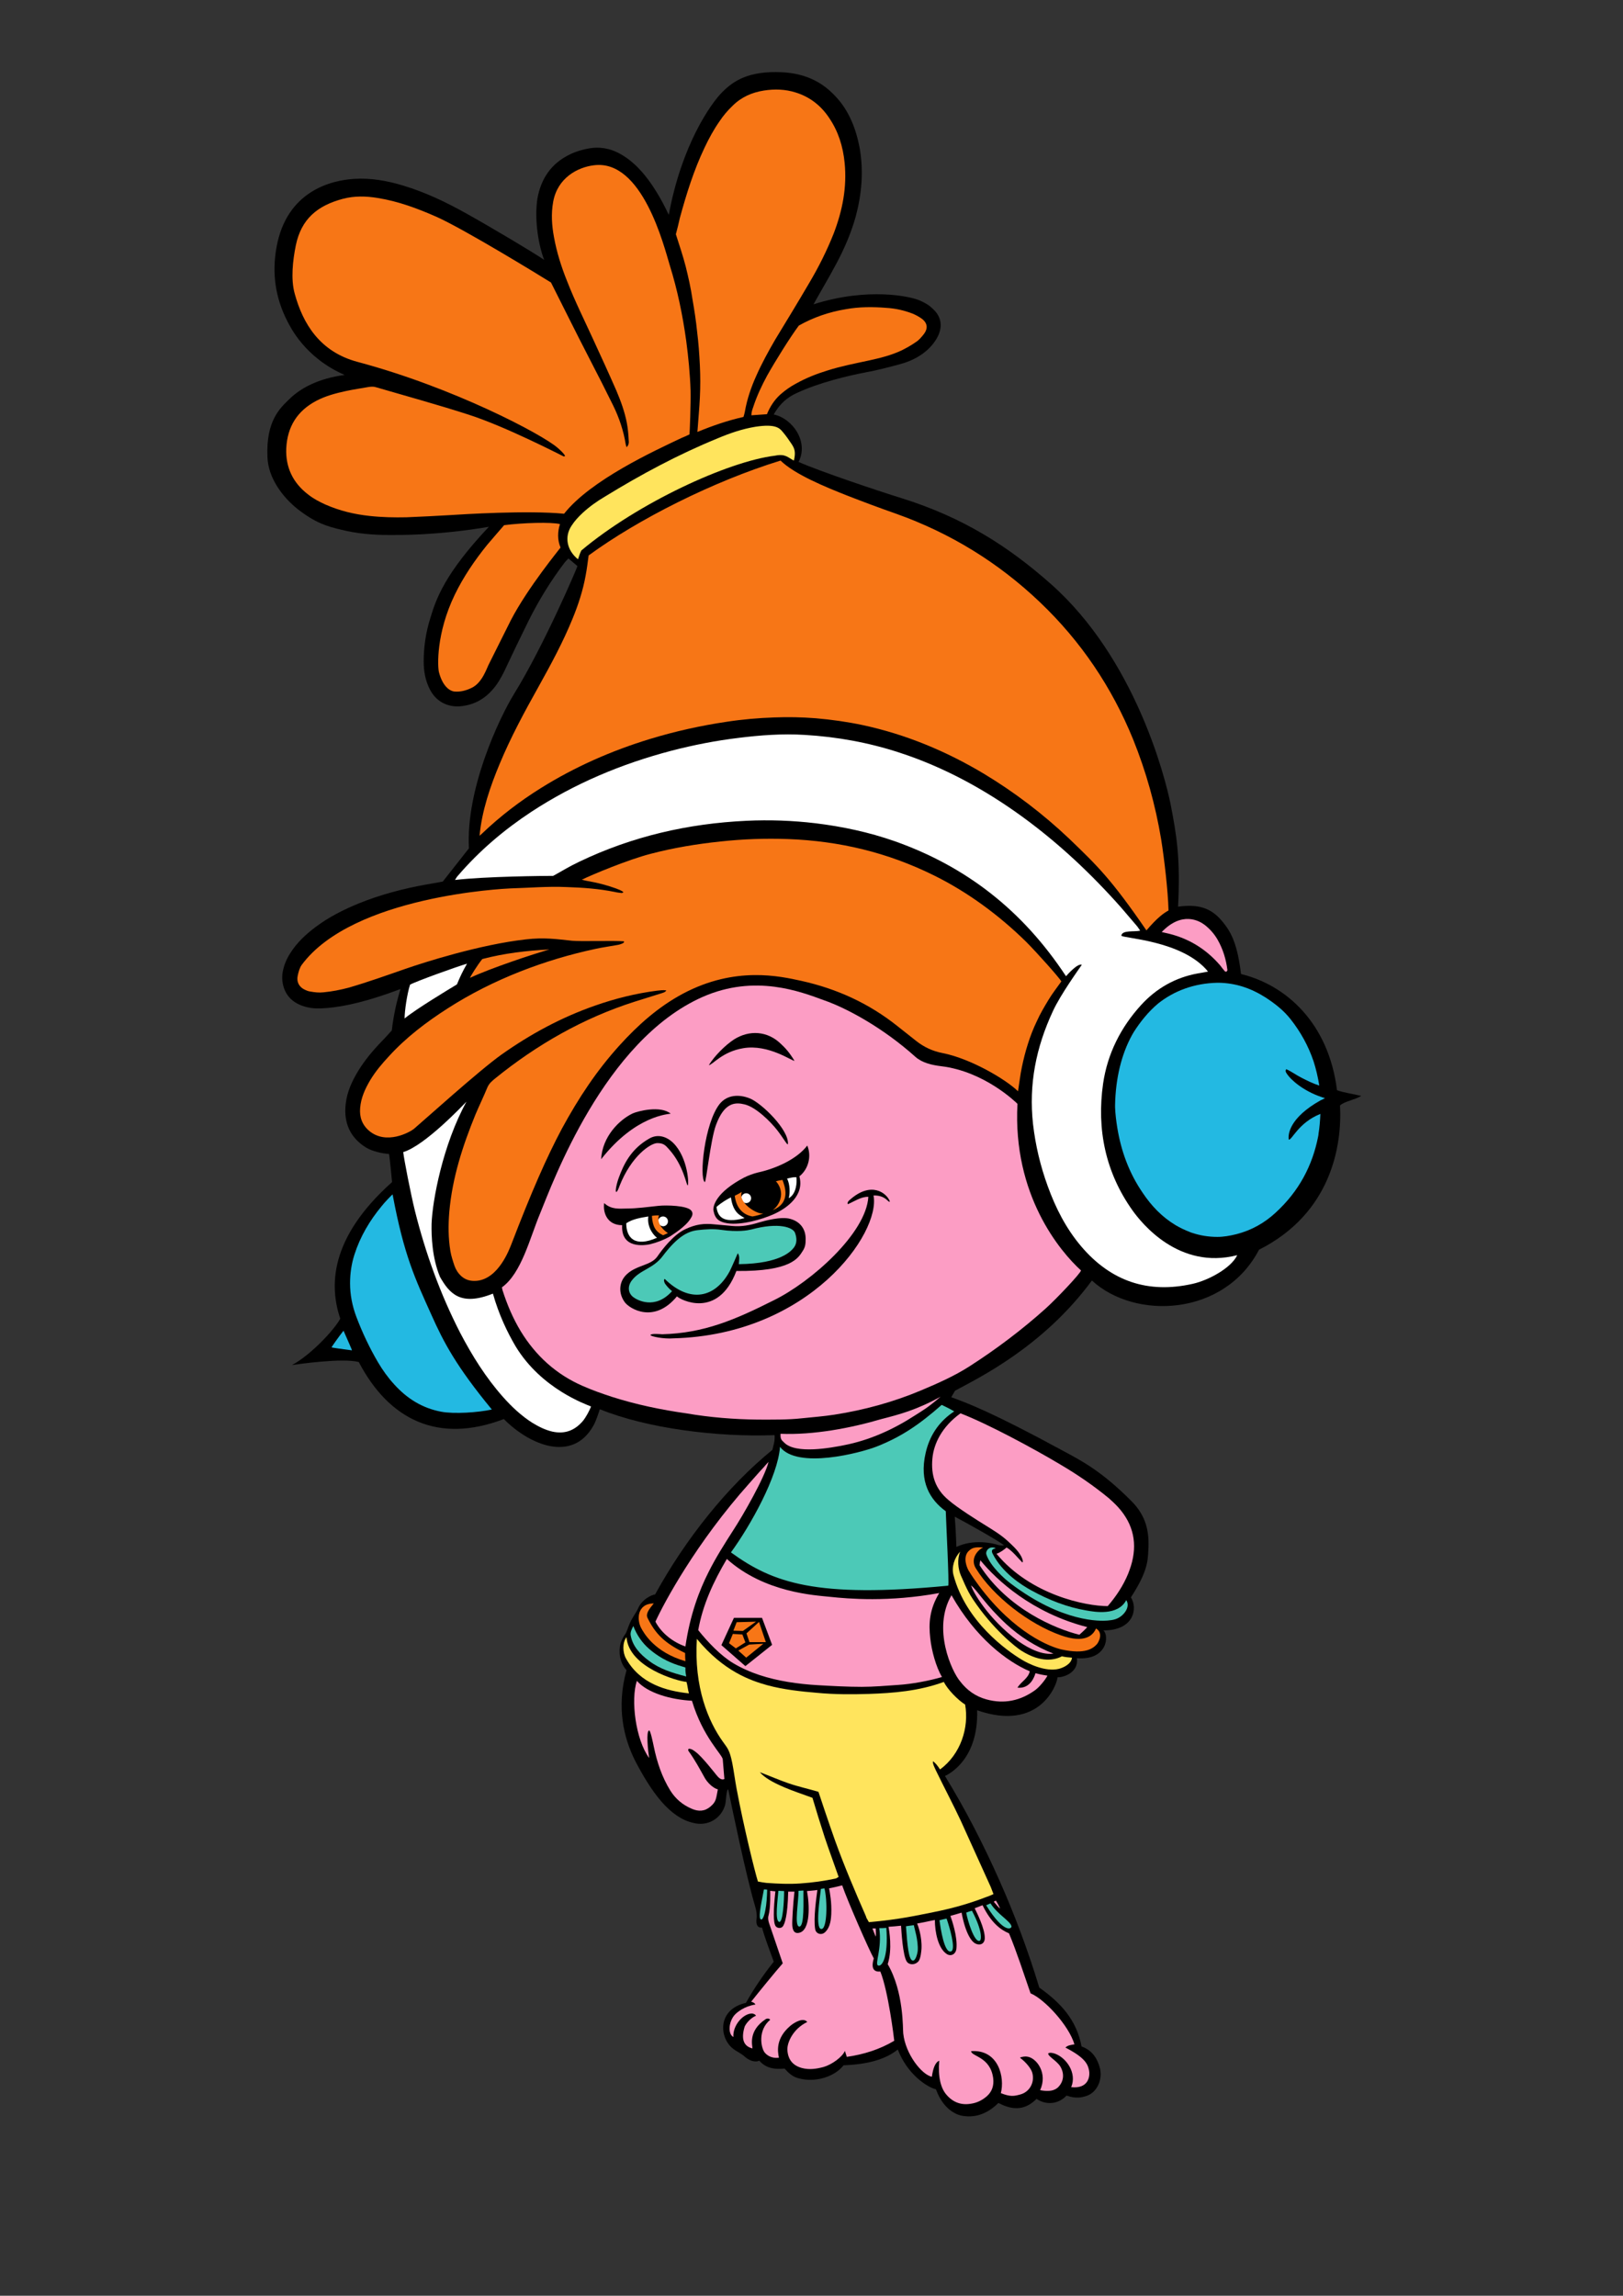
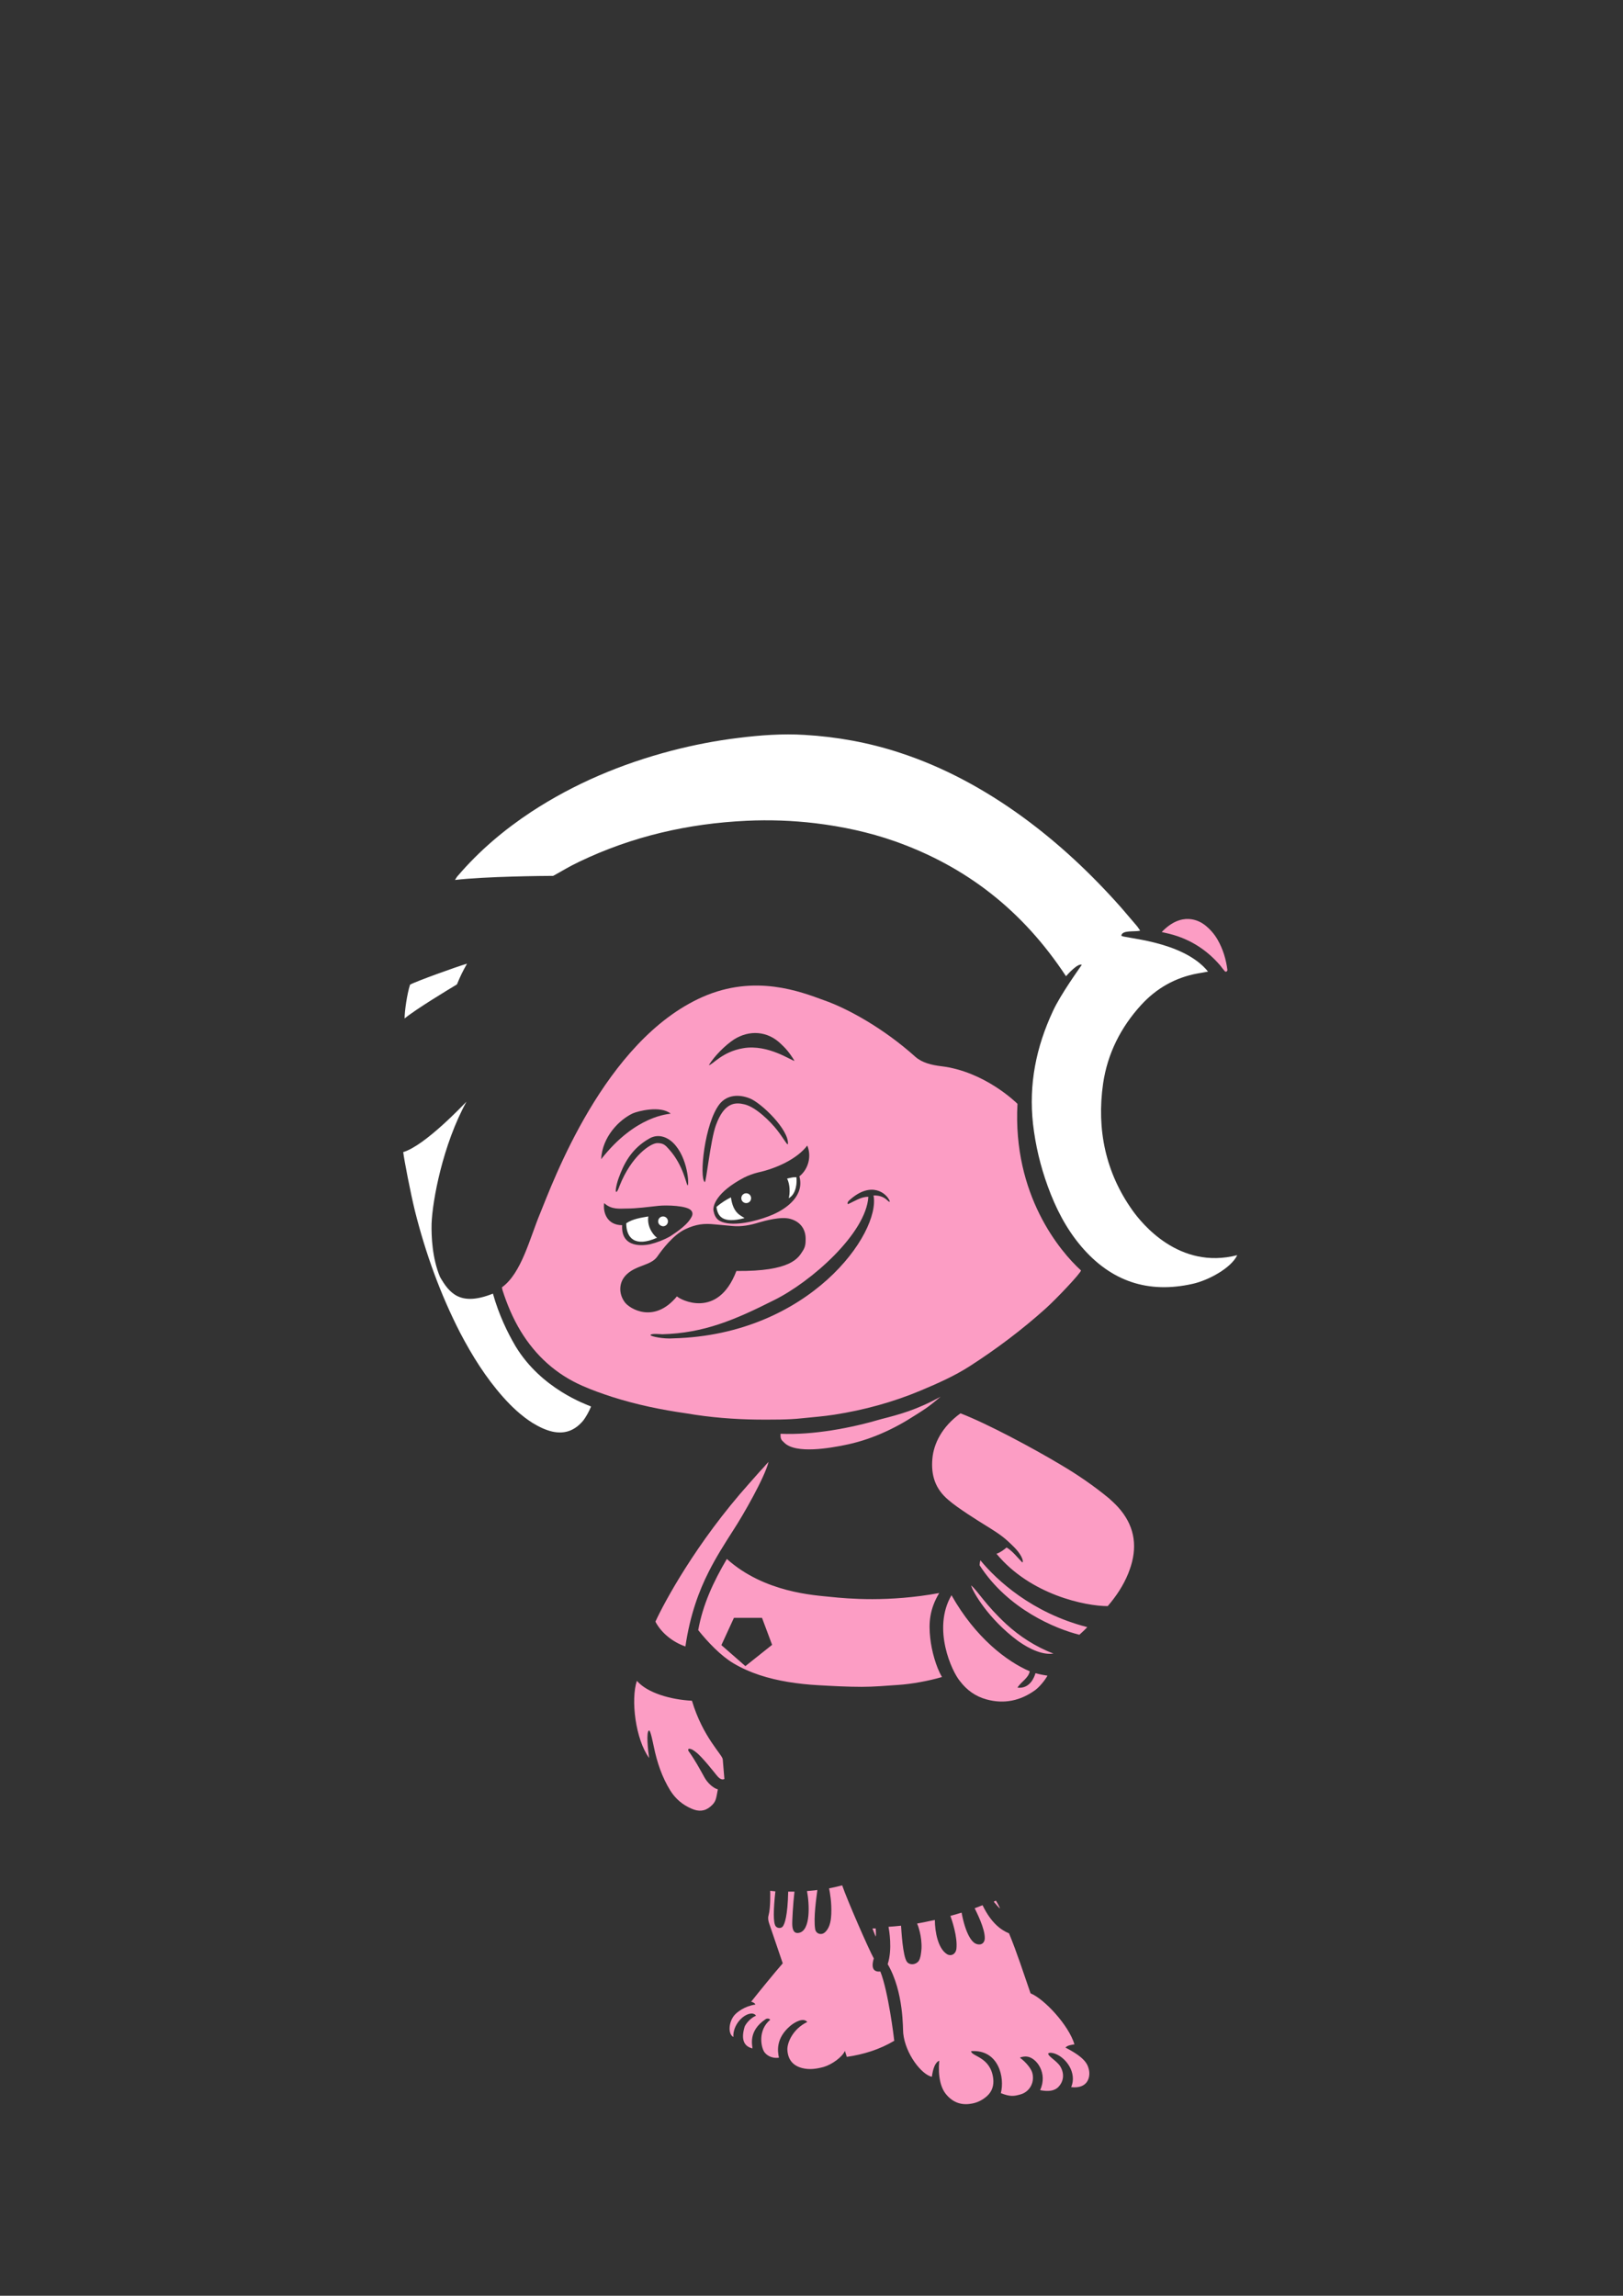
<svg xmlns="http://www.w3.org/2000/svg" version="1.1" x="0px" y="0px" viewBox="0 0 595.3 841.9" style="enable-background:new 0 0 595.3 841.9;" xml:space="preserve">
  <rect x="0" y="0" width="595.3" height="841.9" fill="#333333" stroke="none" />
  <style type="text/css">
	.st0{fill:#FFE45D;}
	.st1{fill:#4CC9B7;}
	.st2{fill:#FFFFFF;}
	.st3{fill:#23B9E2;}
	.st4{fill:#FC9DC4;}
	.st5{fill:#F77616;}
</style>
  <g id="Слой_3">
-     <path d="M499.3,401.9c-2.8-0.7-6.5-1.2-8.9-2.1c-3.1-24.8-18.8-38.6-35.2-42.6c-1.3-10.6-3.4-14.9-6.3-18.6   c-3.9-5-8.3-7.3-16.8-6.1c0.9-17.6-0.5-26-2.7-37.4c-2.1-10.5-13.2-53.6-43.8-80.8c-15.9-14.1-32.5-24.6-54.9-31.6   c-8.7-2.7-29.9-9.8-37.8-13.3c3.8-7.3-2.1-15.9-9.1-17.4c2.4-4.3,5.3-6.4,8.3-7.8c8.2-3.9,19.4-6.5,25.2-7.6   c4.4-0.8,8.6-1.9,13-3.1c8.8-2.4,12.3-7.6,13.4-9.6c2-3.6,1.8-7.2-1-10.1c-1.4-1.4-2.3-2.2-5.1-3.5c-3.6-1.7-19.4-5-39.2,1.3   c0.7-1.4,6-10.4,8.3-14.8c3-5.6,5.5-11.4,7.2-17.5c2.2-8.3,2.9-16.6,1.4-25.1c-1.3-6.9-3.9-13.6-8.7-18.7c-4.5-4.9-10.4-8.5-19.7-9   c-12.4-0.6-17.9,3.2-22,7.3c-4.2,4.2-14.9,19.4-19.6,45c-6.2-13.2-12-18.3-14.8-20.4c-2.2-1.6-7.2-5.2-14.3-4   c-2.5,0.4-5.1,1.2-7.3,2.3c-6.8,3.3-10.5,8.9-11.8,16.2c-1.2,8.2,0.6,17.6,2.5,22.4c-4.6-3.1-19.4-11.9-28.9-17.2   c-7.2-4-14.7-7.6-22.7-10c-5.9-1.8-11.9-2.9-18.1-2.5c-8.2,0.5-24.8,4.3-28.5,25.2c-1.7,9.5-0.4,18.4,4,27c1,1.9,6.3,13.3,21,19.7   c-9.5,1.3-16,4.7-20.2,8.8c-3.4,3.3-8.7,7.9-8.1,21.4c0.3,7.6,5.5,14.6,11.2,19.1c6.5,5,10.5,6.2,16,7.5c5.6,1.4,11.7,1.9,17.5,1.9   c3.6,0,17.5,0.2,36.5-3c-16.3,17.3-19.4,26.6-21.5,33.6c-1.6,5.1-2.4,10.4-2.4,15.8c0,3.5,0.6,6.9,2.2,10.1   c2.7,5.4,7.8,6.9,12.2,6.2c4.3-0.6,7.9-2.6,10.8-5.9c1.8-2,3.1-4.3,4.3-6.7c2.9-6.2,5.9-12.4,8.9-18.5c3.8-7.6,8.2-14.8,13.3-21.5   c0.4-0.5,0.9-1,1.4-1.5c1.3,1.1,2.1,1.8,3.3,2.8c-0.1,0.6-12.1,28.8-23.2,46.8c-5.6,9.1-17.8,35.1-16.6,56.7   c-3.2,4.1-6.4,8.1-9.6,12.2c-2,0.4-4.1,0.7-6.2,1.1c-8.4,1.5-16.7,3.7-24.6,6.9c-5.6,2.3-11,5-15.9,8.7c-3.6,2.7-6.8,5.7-9.2,9.5   c-1.3,2-2.2,4.1-2.7,6.4c-0.4,1.8-0.4,3.7,0.1,5.6c1.1,4.2,4.1,6.6,8.1,7.7c2.4,0.7,4.9,0.7,7.4,0.5c7.2-0.5,16.1-2.7,27.5-7   c-1.3,4.2-2.5,9.2-3.2,15.2c-1.4,1.5-2.5,2.8-3.7,4c-3.2,3.3-6.2,6.9-8.6,10.8c-2.3,3.8-4.1,7.7-4.6,12.1c-0.8,6.8,1.5,12.3,7.4,16   c2.3,1.4,5.8,2.2,8.5,2.4c0.4,2.6,0.9,8.4,1.1,10.3c-23.3,20.8-22.9,38.5-19,50.1c-2.2,4.1-10.8,13.3-17.7,17   c2-0.3,18.6-2.7,24.5-1.1c11.1,21.2,29.1,30.1,53.2,20.9c9.6,9.7,25.2,16,32.8,2.5c1-1.7,1.8-4.3,2.4-6.1c17.2,7,43,10.3,64.1,9.5   c0.2,2.2-0.4,3.5-0.8,5.4c-16.6,13.5-32,32.9-43,53c-3.1,0.7-5.3,3.1-6,4.6c-1,2.3-2.3,3.7-3.3,6c-0.6,1.2-1,3.1-1.8,4.2   c-0.6,0.7-1.3,2.3-1.6,3.2c-0.7,2.8-0.5,6.8,2.2,9.8c-3.8,13.6-1,24.9,3.1,33.1c5.9,11.4,12.7,21,21.4,22.9   c5.3,1.4,10.3-1.6,11.7-6.7c0.3-1.2,0.4-5.6,1.1-5.6c1.3,6.3,6.5,31.6,9.9,43c0.4,1.4,0.7,2.9,0.5,4.4c-0.1,0.8-0.4,3.5,2,3.3   c1.1,4,2.8,8.3,4.3,12.5c-3.9,4.9-7.3,9.9-10.2,15.1c-10.3,2.3-9.9,12.3-5.1,16.5c1.6,1.4,3,1.7,5,3.5c0.7,0.6,3,2.1,5,1.2   c2.6,3,6,3.2,9.3,2.9c2.7,3.2,4.6,3.5,6.7,3.9c5.1,0.9,11.6-0.9,14.9-5.1c3.5-0.2,13.4-0.5,19.9-5.8c3.5,9.1,10.7,13.8,14,14.6   c3.1,8.6,9,9.6,9.6,9.7c3.8,0.7,8.6,0,13.3-4.7c6,3.2,10.3,2.2,14-1.5c3.5,2.4,8,2,11-1.2c3.7,1.3,5.8,0.6,7.4,0.1   c4-1.4,5.9-6.3,4.8-10.3c-0.7-2.6-2.3-6.3-6.7-7.8c-1.8-9.7-7.6-16-15.5-21.6c-4.1-13.5-9-26.7-14.8-39.7   c-5.8-13-12.3-25.7-19.8-37.9c1.9-0.9,12.3-6.4,11.8-24.1c23,8,29.3-9.4,29.5-12.1c2.1,0.1,7.8-1.7,7.1-7   c11.2,0.9,11.9-8.3,9.7-10.2c11.2,0.1,12.7-8.1,10.1-12.1c6.1-9.4,6.2-13.3,6.4-17.4c0.4-6.7-0.8-12.5-6.2-17.9   c-11.1-11.2-18.7-15-25.2-18.5c-25.7-14-35.3-17.6-40.9-19.6c1-1.7,1-1.7,1.4-2.4c8.7-4.7,32.3-16.1,50.2-40.4   c15.9,14.6,48.6,13.1,61.3-11.3c26.4-13.3,30.5-38,29.7-52.9C493.3,403.8,496.8,403.4,499.3,401.9z M368.3,566.7   c-0.9,0.1-1.8,0-2.1-0.1c-2.3-0.8-9.4-2.2-15.4,0.7c-0.2-5.6-0.3-7-0.6-11.1C354.4,558.4,365.7,564.7,368.3,566.7z" />
-   </g>
+     </g>
  <g id="Слой_9">
-     <path class="st0" d="M229.6,608.2c-1.2-2.1-1.4-5.8,0.2-7.8c0.8,11,18.5,16.1,22,16.4c0.4,1.3,0.5,2.9,0.9,4.2   C244.3,620.1,234.8,617.5,229.6,608.2z M212,205.1c0.9-2.6,0.7-2.1,1.2-3.2c20.7-17.4,53.8-32.7,71.1-34.8c3.9-0.8,4.8,0.8,6.9,1.8   c0.7-3.1,0.3-4.3-0.8-6c-1-1.5-2.1-3.1-3.3-4.5c-1.2-1.5-2.8-3-10-1.9c-4.9,0.8-9.5,2.4-14,4.3c-14.4,5.9-28,13.2-41.2,21.3   c-2.9,1.7-5.7,3.7-8.2,6c-1.5,1.4-2.9,2.9-4,4.6C206.9,196.8,207.9,201.8,212,205.1z M349.7,577.5c4.5,17.2,19.7,27.9,25,31.1   c2.6,1.6,8.8,4.6,13.7,3.4c1.9-0.5,4.6-1.9,4.8-4.1c-1.4-0.1-2.5-0.2-3.7-0.5c-2.6,1.4-7.6,2.5-14.8-2c-2.1-1.3-10.6-8-17.9-19   c-2.3-3.4-3.9-7.8-4.3-8.5c-1.1-2.5-1.5-6-0.3-8.9C350,571.3,349,574.7,349.7,577.5z M364.4,694.6c-0.4-1-0.7-1.8-1-2.6   c-3.7-8.1-7.3-16.2-11-24.3c-2.9-6.2-6.1-12.2-9.1-18.4c-0.3-0.7-1.3-2.5-1.1-3.4c0.8,0.5,1.7,1.6,2.6,3   c7.6-5.6,10.7-15.4,9.2-23.8c-2.6-1.6-6.5-5.6-7.8-8.3c-9.3,3.4-18.7,4.1-27.5,4.4c-6.3,0.2-12.7,0.2-19-0.4   c-6-0.5-12.4-1.2-18.3-2.8c-6.1-1.7-16-5.1-25.8-17c-1.1,17.8,4.2,30.3,9.6,37.8c1.7,2.4,2.4,2.9,3.4,7.8c0.6,3.1,1,6.3,1.6,9.5   c2.5,13.4,6.7,30.5,7.8,33.9c1.1,0.2,2.1,0.4,3.1,0.5c4.2,0.3,8.3,0.5,12.5,0.2c4.4-0.3,8.7-0.9,12.9-1.8c0.4-0.1,0.7-0.4,1.1-0.6   c-1.7-4.9-3.5-9.7-5.1-14.5c-1.6-4.9-3.1-9.8-4.5-14.5c-3.5-1.3-6.9-2.4-10.2-3.8c-4.5-1.9-7.5-3.7-9.1-5.6   c3.7,1.4,7.1,2.9,10.6,4.1c3.5,1.2,7.2,2,10.9,3.1c0.1,0.4,4.1,12.3,6.1,17.9c3.4,9.4,7.3,18.6,11.3,27.7c0.3,0.8-0.2,0,1.1,2.2   c11.4-1,17.7-2.5,23.8-3.7c6.6-1.3,13-3.1,19.2-5.5C362.7,695.4,363.5,695,364.4,694.6z" />
-   </g>
+     </g>
  <g id="Слой_10">
-     <path class="st1" d="M231.3,599.5c-0.1-1.1,0.5-2.2,1-3.2c1.3,3.4,3.3,6.2,5.7,8.3c3.2,2.8,6.8,4.8,10.8,6.1   c0.9,0.3,1.6,0.5,2.6,0.8c0,1.4,0,1.6,0.3,3.3c-5.1-1.3-9.8-2.8-13.6-5.7C234.8,606.7,231.9,603.6,231.3,599.5z M349.1,518.2   c0.3-0.2,0.6-0.4,0.9-0.6c-1.6-1-3.8-2-4.6-2.4c-8.3,7.3-14.8,11.7-23.9,15.3c-5.9,2.3-29,8.4-35.4,0.1   c-0.8,10.9-10.8,28.8-18,38.7c15.3,11.1,31,16.9,79.7,12.2c0.4-0.6-0.8-23.6-0.9-27.3c-5.8-4.2-9.8-10.8-7.4-21.3   C340.9,526.7,344.1,521.8,349.1,518.2z M246.5,473.5c-6.3,7-12.9,3.2-14.2,2.2c-2.1-1.6-2.1-4.2-0.5-6.2c3-3.9,7.8-4.2,11.3-8.9   c5-6.6,8.8-9.1,13-9.5c2.7-0.3,5.6-0.5,8.3-0.1c6.3,0.9,9.8,0.2,11.1-0.1c10.4-2.8,15.4-0.7,16.1,1.2c0.7,1.9,0.8,3.8-0.4,5.4   c-0.9,1.1-4.5,5.9-20.2,6.1c0.1-1.6,0.4-3-0.4-4c-0.2,0.5-2.2,5.1-2.9,6.5c-5.3,9.9-14.6,12-23.9,2.9c-0.5,0.4-0.1,1.3,0.1,1.7   C244.6,471.7,245.4,472.6,246.5,473.5z M332.3,706.4c0.5,7.1,1,12.4,2.5,12.6c1.1,0.1,1.7-2.7,1.8-3.5c0.3-4-1.3-8.5-1.4-9.5   C334.2,706.1,333.2,706.3,332.3,706.4z M344.6,704.2c0.4,3.1,1.8,12.4,4.3,11.4c1.8-0.8-0.7-9.2-1.7-12   C346.6,703.7,345.3,704,344.6,704.2z M322.5,707.1c1.1,7.7-1.8,13.2-0.4,13.7c1.4,0.5,3.8-3,3-13.8   C324.1,707.1,323.2,707.1,322.5,707.1z M363.3,698c-0.5,0.2-1,0.5-1.6,0.7c6.8,10.9,9.5,8.5,9.3,7.7   C370.5,704.4,365.8,702,363.3,698z M301.1,692.7c-0.4,3.4-2.1,14.5,0.1,14.7c2.3,0.3,2.3-10.8,1.2-14.9   C301.9,692.6,301.6,692.6,301.1,692.7z M398.5,590.6c-7.1-1.2-13.7-3.8-20.1-7.3c-4-2.2-10.8-6.6-14.3-13.5   c-0.2-0.4-0.4-0.9-0.2-1.3c0.2-0.4,0.6-0.5,1.3-0.7c-0.6-0.4-1.6-0.4-2.2-0.1c-0.9,0.4-1.5,1.5-1.2,2.4c1.4,4.2,6.6,8.9,8.9,10.6   c19,14.4,33,13.8,35.5,13.6c1-0.1,2-0.2,2.9-0.5c2.9-0.9,5.7-4.4,4-7C410,592.7,401.4,591.1,398.5,590.6z M354.4,701.4   c0.4,2.5,3,11.3,5,10.3c0.5-0.2,1.2-3.2-2.9-11C355.8,700.9,355.1,701.1,354.4,701.4z M294.7,693.3c-0.6,0-1.2,0.1-1.8,0.1   c0,4-1.6,12.8,0.2,13.1C295.2,706.8,294.6,696.4,294.7,693.3z M285.5,693.4c-0.2,2.9-1.4,11,0.3,11.4c1.4,0.3,1.8-7.9,1.8-11.3   C286.9,693.5,286.2,693.4,285.5,693.4C285.6,693.4,285.6,693.4,285.5,693.4z M279.1,703.9c0.8,0.4,1.5-2.6,1.6-3.3   c0.5-2.5,0.6-4.9,0.7-7.6c-0.4-0.1-0.9-0.1-1.2-0.1C278.8,699.9,278.2,703.5,279.1,703.9z" />
-   </g>
+     </g>
  <g id="Слой_11">
    <path class="st2" d="M241.4,447.9c0-1,0.8-1.8,1.8-1.8c1,0,1.8,0.8,1.8,1.8s-0.8,1.8-1.8,1.8C242.2,449.6,241.4,448.9,241.4,447.9z    M273.7,441.2c1,0,1.8-0.8,1.8-1.8s-0.8-1.8-1.8-1.8c-1,0-1.8,0.8-1.8,1.8S272.7,441.2,273.7,441.2z M189.1,493.7   c-3-5.1-6.1-11.5-8.3-19.3c-12,4.8-16-0.2-19.4-6.1c-2.9-6.9-3.2-15-3.1-19.5c0.3-8.5,4.1-29,12.8-44.8   c-1.2,1.2-15.2,16.1-23.2,18.5c0.3,2.7,2.7,15.1,4.3,21.6c3.9,15.5,9.3,30.5,16.6,44.7c4.4,8.4,9.4,16.4,15.7,23.5   c3.2,3.6,6.7,6.9,10.8,9.5c2.3,1.4,4.7,2.6,7.3,3.2c4.6,1,8.2-0.4,11.2-3.9c1.2-1.5,2.3-3.6,3-5.3C215,515,198.6,509.4,189.1,493.7   z M171.3,353.4c-3.5,1-18.8,6.5-20.9,7.7c-1.1,3.4-2,9.7-2,12.4c4.1-3.4,15.9-10.5,19.2-12.5C168.8,358.1,169.6,356.4,171.3,353.4z    M415.4,443.9c-9.9-13.9-13.2-29.7-10.8-46.5c1.6-11,6.5-20.7,14-28.9c5.6-6.1,12.5-10,20.6-11.5c1.2-0.2,2.4-0.4,3.9-0.7   c-9.4-11.6-31.9-12.2-31.8-13.2c0.3-2.1,4.8-1.3,6.9-1.8c-0.4-0.6-0.7-1.1-1.1-1.6c-2-2.3-3.9-4.6-5.9-6.9   c-10.9-12.3-22.8-23.5-36.1-33.2c-13.9-10.1-28.9-18.3-45.2-23.6c-11.3-3.7-22.9-5.8-34.8-6.5c-8.1-0.5-16.2,0.1-24.2,1.1   c-8.3,1-16.5,2.6-24.6,4.7c-18.3,4.8-35.5,12-51.4,22.4c-10,6.6-19.1,14.3-26.9,23.4c-0.4,0.4-0.7,0.9-1.1,1.6   c11.1-1.3,32.8-1.5,36-1.5c1.5-0.8,3-1.7,4.6-2.6c1.6-0.9,3.3-1.8,5-2.6c19.4-9.3,39.9-14,61.3-15c8.4-0.4,16.9-0.1,25.3,0.9   c9.9,1.2,19.7,3.3,29.1,6.6c26,9.2,46.8,25.2,62.8,49.5c0.8-0.9,4.3-4.8,5.8-4.2c-1,1.5-7.8,10.9-10.6,17   c-6.2,13.3-8.9,26.8-7.3,41.4c0.9,7.8,2.7,15.4,5.4,22.8c2.9,8,6.7,15.5,12.3,22.1c10.9,12.8,24.5,17.4,40.9,13.7   c5.8-1.3,14.1-5.8,16.3-10.5C432.4,465.8,418.7,448.5,415.4,443.9z M241,453.9c-1-0.6-3.8-3.7-3.2-7.8c-2.9,0.5-5.7,0.9-8.1,2.5   C229.7,454,232.9,457.5,241,453.9z M268.1,439.1c-1.4,0.7-3.2,1.7-5.3,3.5c0.4,3.3,2.1,6.3,10.3,4.1   C271.7,445.7,268.9,445,268.1,439.1z M289.3,439.4c2.8-1.5,3.1-5.9,2.8-7.7c-1.3,0-1.6,0.1-3.4,0.5   C289.8,434.4,289.8,437.6,289.3,439.4z" />
  </g>
  <g id="Слой_7">
-     <path class="st3" d="M484.3,408.5c-0.1,2.5-0.3,5-0.7,7.4c0,0.1,0,0.1,0,0.2c0,0.2-0.1,0.4-0.1,0.6c-2.1,10.8-7.1,20.2-15.6,28   c-4.1,3.8-8.9,6.5-14.4,7.9c-2.4,0.6-4.7,1-7,1c-3.2,0-6.3-0.5-9.3-1.5c-0.1,0-0.2-0.1-0.3-0.1c-0.2-0.1-0.3-0.1-0.5-0.2   c-1.8-0.7-3.5-1.5-5.2-2.5c-5-3-8.9-7.1-12.1-11.9c-5-7.3-7.9-15.3-9.3-23.9c-0.4-2.5-0.7-4.9-0.8-7.4c0-0.3,0-0.6,0-0.9   c0.2-9.7,2.3-18.5,6.2-25.6c0.2-0.4,0.5-0.8,0.7-1.2c2.3-3.6,5.3-7.4,8.9-10.4c5.8-4.6,13.1-7.4,21.7-7.6c0.1,0,0.2,0,0.3,0   c0.1,0,0.2,0,0.2,0c6.1,0.1,11.7,1.9,17.2,5.4c3.5,2.3,6.6,4.7,9.2,8c3.7,4.7,6.5,9.8,8.4,15.4c0.9,2.8,1.6,5.8,2.1,8.9   c-2.5-0.8-4.4-1.8-6.4-2.8c-2-1-3.7-2.3-5.7-3.2c-0.5,0.5-0.1,1.3,0.1,1.5c1.6,2.6,6.4,6.5,12.5,8.6c0.5,0.2,1.1,0.4,1.6,0.5   c-0.5,0.3-1.1,0.6-1.6,0.8c-11.6,6.5-12,12.6-11.7,14.4C473.8,418.3,476.2,411.7,484.3,408.5z M121.6,494.1c0,0.1,5,0.8,7.5,1.1   c0.1,0-2-4.7-3.1-7.2C124.3,490.1,121.6,494,121.6,494.1z M144,438c-0.5,0.4-3,3-4,4.3c-4.4,5.3-7.9,11.2-10,17.8   c-1.1,3.4-1.6,7-1.6,10.5c0,4.2,0.8,8.3,2.3,12.3c2.2,5.8,4.8,11.3,7.9,16.6c1.7,2.9,3.7,5.7,6,8.2c4.7,5.2,10.3,8.7,17.2,10   c4.7,0.9,13.6,0.3,18.6-0.8c-13.1-15.9-17.7-24.7-22.2-34.8C152.3,469,148.2,460.5,144,438z" />
-   </g>
+     </g>
  <g id="Слой_6">
    <path class="st4" d="M278,520.6c5.4,0,10.9,0.1,16.3-0.5c3.9-0.4,7.8-0.7,11.7-1.3c10.9-1.7,21.6-4.6,31.8-8.9   c6.2-2.6,12.3-5.3,17.9-8.9c9.8-6.3,19.1-13.3,27.8-21.1c4.1-3.7,12.9-13,13-14c-7.7-7-25.1-27.7-23.3-61.1   c-0.5-0.5-12.1-11.9-28-13.8c-3.3-0.4-6.9-1.2-9.4-3.4c-11.8-10.6-25-17.8-33.6-20.8c-8.5-3.1-25.2-9.7-44.5-1.2   c-36.2,16-55.1,68.5-59.6,79.4c-3.8,9.1-6.8,21.9-14,27.1c0.1,0.5,0.1,0.5,0.2,1c1.7,5.3,3.8,10.3,6.7,15.1c5.5,9,13,15.8,22.6,20   c3.6,1.6,7.3,2.9,11,4.1c8.8,2.8,17.9,4.7,27.1,6C260.4,519.8,269.2,520.5,278,520.6z M296.1,420.1c1.6,3.8,0.5,8.6-2.9,11.3   c1.9,6.8-4.2,11.6-9.7,14c-3.9,1.7-11.5,4-16.7,3.2c-3-0.5-4.5-1.5-5.1-4.6c-0.3-1.6,0.8-6.7,11.3-12.2c1.4-0.7,3.3-1.4,4.9-1.8   C284.4,428.6,292.2,425.2,296.1,420.1z M269.2,381.2c5.7-3.6,12.3-3.1,17.1,1.5c1.7,1.6,3,2.9,5.1,6.3c-0.7,0.3-9.5-6.2-18.8-4.6   c-7.8,1.3-11.3,6.2-12.6,6.2C262.1,387.2,265.9,383.4,269.2,381.2z M264,404.8c2.7-3.3,7-3.6,11-2c4.3,1.7,14.4,11.5,14,16.7   c-0.1,0.8-1.5-1.9-3.9-5c-2.4-3.1-7.8-8.5-12-9.5c-3.3-0.8-7.4-0.9-10.5,7.6c-2,5.4-3.6,21.3-4.1,20.9   C256.4,431.9,258.4,411.8,264,404.8z M252.2,434.7c-0.4,0-1.5-7.3-6.7-13.1c-1.4-1.6-2.1-2.4-4.4-2.4c-2.4,0-9.5,4.6-13.9,15.8   c-0.2,0.6-0.8,2.2-1.2,2.1c-0.4-0.1,0.1-2.9,1-5.3c1.7-4.6,4.3-10.4,11.2-14.3c3-1.7,6.2-0.8,8.7,1.6   C252.4,424.5,252.8,434.8,252.2,434.7z M232.1,408.3c1.8-0.8,10.1-3,13.9,0.1c-0.6,0.2-12.8,0.5-25.5,16.7   C220.9,416.8,227.2,410.6,232.1,408.3z M221.6,441.2c2.7,2.5,5.7,2,8.1,2c4,0,7.9-0.6,11.9-1c2.9-0.3,10.4-0.1,11.9,1.7   c0.8,0.9,0.5,1.9-0.1,2.8c-1.8,3.2-7.1,6.3-7.6,6.7c-2.3,1.3-4.9,2.3-7.4,2.9c-1.9,0.4-10.7,1.8-10.2-7   C222.7,449.3,221.1,444.7,221.6,441.2z M229.2,477.6c-2.4-3.2-2.3-7.5,0.7-10.3c3.6-3.4,8.9-3.2,11.2-6.5c1.8-2.6,5.8-7.9,10.2-10   c4-1.9,7-2.2,10.8-1.8c2.2,0.2,4.4,0.4,6.6,0.6c3.3,0.3,6.5-0.3,9.7-1.3c2.1-0.6,8.1-2.3,11.5-1.3c3.9,1.1,5.6,4,5.6,7.3   c0,1.8-0.1,3-1.1,4.5c-1.6,2.5-4.2,7.5-24.3,7.3c-6.8,17.9-20.7,10.5-21.8,9.3C239.9,485.6,230.9,479.9,229.2,477.6z M238.6,489.6   c0.1-0.7,4-0.3,4.3-0.3c15.3-0.4,26.7-5.3,41-12.5c13.6-6.7,33.8-24.5,34.6-37.9c-2.6-0.1-5.2,1.7-7.5,2.7   c-0.4-0.5,0.3-1.3,0.6-1.5c8-7.2,13.7-2.5,14.8,0.5c-0.6,0.7-1.3-2.3-6-2.2c2.7,13.8-23.5,51.1-73.4,52.4   C243.5,491.1,238.6,490.1,238.6,489.6z M349,585c8.8,15.6,20.3,24.3,28.7,27.9c-0.5,2.6-3.2,3.8-4.5,6c4.6,0.5,6.2-3.9,6.6-5.3   c2.3,0.6,3.2,0.7,4.4,0.9c-0.9,1.7-3,4.2-4.5,5.3c-5.4,3.9-11.4,5.2-17.9,3.4c-4-1.1-7.2-3.4-9.7-6.7   C349.2,613.1,341.8,597.3,349,585z M395.9,599.5c-8.5-2.1-26.2-9.3-36.6-25.5c0.1-1,0.1-1,0.3-1.8c5.9,7.2,18.9,19.3,39.2,24.5   C398.3,597.3,396.4,599.1,395.9,599.5z M369.2,595.7c4.7,4.3,10.6,8.2,17.2,10.7c-5.3,0.8-11.4-3.5-13.1-4.7   c-10.8-8-16.6-18.1-17.1-20.3C358.7,583.5,361.4,588.5,369.2,595.7z M450.2,355.7c0,0.2-0.1,0.3-0.2,0.5c-0.4,0.3-0.7,0.1-0.9-0.2   c-0.5-0.6-1-1.2-1.5-1.9c-5.4-6.3-12.1-10.3-20.2-12c-0.4-0.1-0.9-0.2-1.3-0.3c7.4-7.7,13.7-4.2,15.8-2.6c1.9,1.5,3.5,3.3,4.7,5.4   C448.6,348.1,449.7,351.8,450.2,355.7z M399.4,759c0.6,2.6-0.3,7.1-6.5,6.4c2.2-5.2-1.8-10.8-6-12.3c-0.7-0.2-1.7-0.5-2.4-0.1   c-0.3,1,3.1,2.7,4.4,4.8c1.5,2.5,1.3,5.2-0.4,7.2c-0.8,1-2.5,2.4-7,1.5c2.9-6.2-1.3-11.9-4.8-12.3c-0.5-0.1-1.9,0-2.6,0.4   c2.3,1.7,4.3,4.2,4.6,5.8c0.8,3.4-1.1,6.8-4.5,7.7c-2.2,0.6-3.6,0.9-7.1-0.5c1.5-5.7-0.8-16.1-10.9-15.4c0.1,2,7.1,2,8.1,10   c0.3,2.6-0.4,4.8-2.3,6.5c-1.7,1.5-3.7,2.5-6,2.8c-3.7,0.6-6.7-0.7-9-3.5c-1.9-2.3-3-6.3-2.5-12.3c-1.6,0.7-2.3,3.1-2.7,5.9   c-3.8-0.8-9.7-8.4-10.5-15.9c-0.2-1.5,0.3-15.1-5.7-25.4c1.8-5.5,0.5-12.6,0.3-13.7c1.4-0.1,2.9-0.2,4.6-0.4   c0.1,1.4,0.6,11.3,2.2,13.3c1.1,1.3,3.3,1,4.3-0.4c0.7-1.1,0.9-3.2,1-4.5c0.2-4.6-1.3-8.5-1.6-9.2c1.6-0.3,3.3-0.6,5-1   c0.2,0,0.3-0.1,0.5-0.1c0.4-0.1,0.7-0.1,1-0.2c0,4.4,1.2,10.5,4.4,12.5c1.4,0.9,3.2,0.2,3.5-1.9c0.5-4.4-1.7-10.7-2.2-12.1   c1.5-0.4,2.8-0.8,4.1-1.2c1.5,8,3.8,10.7,5,11.3c1.5,0.8,3.3,0.4,3.5-1.7c0.2-3.7-3.2-10.1-3.7-11.2c0.5-0.2,1.1-0.4,1.6-0.6   c0.5-0.2,0.9-0.4,1.3-0.5c3.2,6.6,6.8,9.1,9.7,10.3c2.9,7,5.3,14.5,7.9,22c5.1,2.1,14,11.7,16.1,18.7c-1,0.2-2.5,0.3-3.3,1.2   C397.6,754.4,398.9,756.7,399.4,759z M364.5,697.4c0.3-0.2,0.6-0.3,0.8-0.4c0.5,0.8,1.1,1.9,1.5,2.9   C366.2,699.5,364.8,697.7,364.5,697.4z M410.1,552.7c5.7,6.3,7.2,13.5,4.7,21.6c-0.3,0.9-0.6,1.8-1,2.8c-1.8,4.4-4.4,8.3-7.5,11.9   c-8.1,0-28.3-4.1-40.8-19.2c1.3-0.4,2.8-1.5,3.7-2.3c2,1.1,4.2,3.9,5.8,5.5c0.5-0.4-0.3-2.1-0.7-2.7c-1.2-2-2.9-3.5-4.6-5.1   c-2.5-2.3-5.3-4-8.2-5.8c-2.6-1.6-10.3-6.4-13.6-9.3c-4.8-4-6.5-9-5.9-15.3c0.5-5.4,3.5-11.6,10.3-16.5   c9.9,3.8,26.8,12.9,36.5,18.7c6.3,3.7,12.3,7.8,18,12.5C407.9,550.5,409,551.5,410.1,552.7z M345,512.2c-4.9,4.2-6.5,5-9.3,6.8   c-8,5.2-16.8,9.2-26.2,11c-4.5,0.9-17.7,3.4-21.9-1c-1-0.9-1.4-1.3-1.3-3.2c12.1,0.5,25.8-2.1,37-5.4   C329.9,518.7,336.1,517.1,345,512.2z M269,561.1c-3.2,5-6.4,10-9.1,15.4c-3.4,6.7-6.8,15.6-8.5,27.3c-4.6-1.6-8.8-4.9-11-9.1   c3.1-6.8,14.9-28.9,34.5-50.8c1.8-2,3.4-3.9,5.2-5.8c0.4-0.5,1.4-1.6,1.8-2C280.5,541.8,272.6,555.6,269,561.1z M322.9,723   c2.9,7.2,5,24.3,5.1,25.4c-5.4,3.2-11.2,5-17.4,5.9c-0.2-0.6-0.5-1.6-0.7-2.2c-0.9,2.2-4.7,5-7.8,5.9c-2.6,0.7-5.2,1.1-7.9,0.4   c-3.4-0.9-5.2-3.1-5.4-6.7c-0.1-2.7,2.1-7.7,7.3-10.2c-1.4-1.7-4.5,0-6.2,1.4c-5.4,4.6-4.7,9.3-4.2,11.7c-3,0.4-4.7-1.2-5.3-2   c-1.3-1.8-2.5-8.1,2.1-11.9c-0.4-0.6-1.3-0.5-1.7-0.2c-6.5,4.3-4.8,9.7-4.8,10.7c-2.5-0.6-4.5-2.5-2.9-7.9c0.3-0.9,2-3.2,4.2-4.1   c-0.3-0.5-0.8-0.7-1.4-0.8c-3.2-0.1-7.2,4.3-6.9,8.6c-2-1-1.8-5.3,0.3-7.9c1-1.2,3.8-3.4,7.8-4c-0.2-0.4-0.8-0.9-1.6-1   c2.1-2.7,9.2-11.4,11.6-14.1c-0.5-1.5-3.9-11.4-5-14.7c-0.3-0.9-0.5-1.9-0.2-2.9c0.8-2.8,0.6-8.8,0.6-9c0.6,0.1,1.1,0.1,1.9,0.2   c-0.7,6.5-0.9,11.7,0.2,12.9c0.7,0.7,1.9,0.7,2.5,0c0.7-0.9,1.8-3.8,2-12.8c0.7,0,1.5,0,2.3,0c-0.5,4.2-0.9,11.1-0.8,12.3   c0.1,1.7,0.6,3.2,2.5,2.8c4.3-0.9,3.8-10.6,2.9-15.3c0.8-0.1,2.7-0.2,3.8-0.4c-0.3,2.5-1.5,10.2-0.8,14.4c0.3,1.7,2.3,2.3,3.6,1.1   c2.2-2,2.2-5.5,2.3-6.6c0.2-4.3-0.5-8-0.8-9.5c0.7-0.1,3.7-0.8,4.8-1.1c1.8,5.3,9.8,23.6,11.6,26.8   C319.3,722.2,320.8,723.2,322.9,723z M304.5,585.6c-5.6-0.6-24.1-1.5-37.9-13.9c-5,8.5-8.8,16.7-10.5,26.1   c3.5,4.4,8.3,9.4,12.8,12.1c6.2,3.7,13,5.7,20.1,6.9c3.7,0.6,7.4,1,11.1,1.2c5.3,0.3,10.7,0.6,16,0.6c4.4,0,8.9-0.4,13.3-0.7   c4.9-0.3,11.4-1.5,16.1-2.9c-2.2-3.8-3.8-9.6-4.3-14.3c-0.6-5.4-0.3-10.5,3.3-16.5C326,587.6,311.1,586.3,304.5,585.6z M273.4,611   l-8.8-7.7l4.6-10l10.3,0l3.7,9.9L273.4,611z M321.2,707.2c0,0.2,0.2,2.5,0,3c-0.4-0.9-1.2-3-1.2-3S320.5,707.2,321.2,707.2z    M265.1,645.2c0.1,1.7,0.6,6.8,0.6,7.2c-1.3,0.6-2.3-0.7-3.2-1.8c-0.5-0.6-5-6.4-7.3-8.1c-0.8-0.6-1.5-1.2-2.6-1.2   c-0.4,0.6,0,0.9,0.2,1.2c2.2,3.1,3.8,6.1,5.7,9.5c0.9,1.6,2.9,3.7,4.8,4.2c-0.7,3.6-0.6,4.5-2.7,6.3c-2.1,1.8-4.4,1.9-6.9,0.8   c-3.3-1.4-5.9-3.6-7.8-6.6c-3.1-5-4.9-10.4-6.1-16.2c-0.3-1.4-1.2-5.9-1.7-5.9c-1.2,0.2-0.4,7.6,0,10.1c-5-6.8-6.8-21.4-4.5-28.3   c3.9,4.5,12.5,6.9,20.2,7.3C257.8,637.1,265,643.5,265.1,645.2z" />
  </g>
  <g id="Слой_5">
-     <path class="st5" d="M279.4,445c0.2,0,0.4,0,0.6,0c-1,0.4-2.6,0.9-4,1.1c-3.6-0.6-6-3.3-6.5-7.6c1.1-0.5,2.1-1.1,2.6-1.4   C270.6,440.9,277.1,445,279.4,445z M283.4,443.8c6.9-2.8,4.4-8.9,3.6-11.1c-0.8,0.1-1.7,0.3-2.4,0.5c1.2,1.3,1.9,3,1.9,4.8   C286.4,440.4,285.2,442.5,283.4,443.8z M243.2,453c0.9-0.4,1.2-0.5,1.8-0.8c-1-0.6-4.4-3.2-3.3-6.5c-0.7,0-1.5,0-2.6,0.2   C239.4,449.9,240.4,451.6,243.2,453z M272.3,599.4l-3.5-0.2l-1.4,3.4l2.5,1.9l3.5-2.2L272.3,599.4z M274.9,602.2l6,0l-2.5-7.4   l-4.6,4.2L274.9,602.2z M277.3,594.7l-7.1,0.2L269,598l3.5,0.1L277.3,594.7z M274.8,603.1l-4,2.2l2.9,2.6l6.3-5.1L274.8,603.1z    M251.5,97.7c-1-3.9-2.3-7.7-3.6-11.8c0.5-1.8,1-3.9,1.5-6.1c2.4-8.8,5.1-17.4,9-25.6c1.6-3.4,3.4-6.7,5.5-9.7c1.4-2.1,3-4,4.8-5.7   c3.2-3.2,7.1-4.9,11.5-5.6c3.9-0.6,7.8-0.5,11.6,0.7c5.2,1.6,9.3,4.8,12.3,9.3c3.4,5,5.1,10.5,5.7,16.5c0.9,9-0.8,17.5-4,25.9   c-2.5,6.3-5.5,12.3-9,18.2c-4.1,7-8.3,13.9-12.5,20.8c-2.5,4.3-4.9,8.7-6.9,13.2c-1.9,4.2-3.4,8.6-4.2,13.2   c-0.1,0.6-0.3,1.2-0.5,1.9c-5.8,1.3-11.3,3.2-16.9,5.5c0.3-4.4,0.7-8.4,0.9-12.5c0.2-4,0.2-8,0-12c-0.2-4.1-0.5-8.2-1-12.2   c-0.4-4-1-7.9-1.7-11.9C253.4,105.7,252.5,101.7,251.5,97.7z M113.1,181.4c1.9,1.5,4,2.6,6.2,3.6c5.2,2.3,10.6,3.6,16.2,4.2   c4.5,0.5,9.1,0.6,13.6,0.5c5.3-0.2,10.7-0.5,16-0.8c4.6-0.3,28.5-1.8,41.8-0.5c9.8-12.4,33.2-23.1,43.1-27.8c1-0.4,1.9-0.8,2.9-1.3   c0.1-0.8,0.5-11.3,0.4-16c-0.2-6.1-0.8-12.3-1.6-18.3c-1.3-9.4-3.2-18.6-6-27.6c-2.2-7.3-10.1-39-27.8-36.8   c-6,0.7-13.4,4.6-15,13.4c-0.8,4.4-0.5,8.7,0.3,13c1,5.5,2.7,10.9,4.8,16.1c2.8,7.2,6.3,14.2,9.5,21.2c2.9,6.3,5.8,12.6,8.6,19   c1.6,3.8,3,7.6,3.8,11.7c0.4,2.1,0.6,4.2,0.7,6.4c0.1,0.8,0.1,1.8-0.8,2.6c-0.1-0.4-0.2-0.8-0.3-1.1c-0.8-5-2.4-9.7-4.6-14.2   c-2.7-5.5-5.5-11-8.3-16.4c-4.8-9.2-14.2-28.2-14.5-28.7c-4-2.5-31.6-19.4-41.8-24c-7-3.1-14.2-5.8-21.8-7   c-4.2-0.7-8.5-0.8-12.7,0.3c-9.4,2.5-15.3,7.4-17.3,17.1c-1.1,5.4-1.9,12.4-0.4,17.7c3,11,9.2,21.3,23,25   c35.3,9.4,67.8,26.6,73.4,31.5c1,0.9,2,1.7,2.8,3c-0.4,0.2-0.5,0.2-0.5,0.2c-0.9-0.4-21.3-11-35.1-15.4c-11.2-3.6-22.5-6.7-33.8-10   c-0.9-0.3-1.8-0.2-2.6-0.1c-2.8,0.5-5.6,0.9-8.4,1.5c-3.7,0.8-7.5,1.8-10.9,3.6c-7,3.7-10.6,9.5-11,17.4   C104.7,171.3,107.4,177.1,113.1,181.4z M184.9,192.6c-0.5,0.6-4.7,5.4-6.2,7.2c-4.6,5.7-8.7,11.7-11.9,18.3   c-6.9,14.3-6.3,26.4-5.8,28.4c1.3,5,3.8,6.9,5.7,7.1c2.2,0.2,4.4-0.4,6.4-1.4c3.9-1.9,5.5-7.4,6.3-8.8c2.7-5.3,5.3-10.7,8-16   c6.3-12.1,17.9-26.1,18.2-26.6c-1.2-2.9-1.1-5.8-0.2-8.6C202.3,191.4,191.7,191.7,184.9,192.6z M310.9,181.8   c-8.4-3.3-19.5-7.9-24.6-12.9c-24.7,7.6-52.4,21.6-70.4,34.8c-0.4,2.9-0.6,4.8-1.1,7.4c-1,5.5-2.7,10.7-4.8,15.8   c-3.5,8.6-7.9,16.7-12.4,24.8c-5.2,9.3-10.3,18.7-14.4,28.6c-3.3,7.9-6.5,17.1-7.3,26.2c0.3-0.3,0.7-0.6,1-0.9   c6.6-6.3,13.8-11.8,21.5-16.6c12.5-7.8,25.9-13.7,40-18c9.2-2.8,18.6-4.9,28.1-6.3c5.8-0.9,11.7-1.4,17.5-1.6   c5.1-0.2,10.1-0.1,15.2,0.3c5.8,0.5,11.5,1.3,17.2,2.5c15.8,3.4,30.5,9.5,44.4,17.8c11.3,6.8,21.8,14.8,31.4,23.9   c10.3,9.9,15.4,14.8,28.3,33.6c4-4.7,6.4-6.4,8.1-7.3c-0.2-7.5-1.6-19.2-2.7-26.1c-2.1-12.6-5.5-24.8-10.3-36.7   c-7.8-19.1-19.1-35.9-34.1-50.2c-15.3-14.6-32.9-25.4-52.8-32.5C322.7,186.3,316.8,184.1,310.9,181.8z M281.4,137.7   c-2,3.7-3.8,7.5-5.1,11.5c-0.3,0.9-0.7,1.8-0.7,3.1c1.9-0.1,3.7-0.3,5.7-0.4c1.2-2.9,2.8-5.3,4.9-7.2c1.8-1.6,3.8-3,5.9-4.1   c3.6-2,7.4-3.5,11.3-4.7c5-1.6,10.2-2.6,15.3-3.7c4.1-0.9,8.2-1.9,12-3.7c1.8-0.9,3.6-1.9,5.3-3.1c1.1-0.7,2-1.8,2.8-2.8   c1.7-2.2,1.4-4.2-0.8-5.8c-1-0.7-2.1-1.3-3.3-1.8c-3.1-1.2-6.3-1.9-9.6-2.1c-5-0.4-10-0.4-14.9,0.5c-6.1,1-11.9,3-17.2,6   C289.8,123.7,284.5,132.2,281.4,137.7z M148.7,355.3c6.9-2.4,27.3-8.9,44.1-10.8c6.8-0.8,11.4-0.1,17.1,0.5   c2.9,0.3,15.4-0.1,18.9,0.2c0.6,0.6-1.5,1.2-2.1,1.3c-2.7,0.5-5.7,0.9-8.4,1.5c-18.2,3.9-37.3,11-54.1,21.8   c-7.8,5-15.2,10.6-21.5,17.5c-2.6,2.8-4.9,5.5-6.9,8.8c-1.9,3.2-3.4,6.5-3.7,10.2c-0.3,3.3,0.7,6.2,3.3,8.4   c6.3,5.3,14.9,0.5,16.4-0.7c3.1-2.6,24-21.5,32.2-27.3c10.6-7.5,21.9-13.6,34.2-17.9c7.4-2.6,15-4.5,22.8-5.5   c1.1-0.1,2.2-0.3,3.4-0.1c-0.4,0.7-1.1,0.8-1.6,1c-3.3,1-6.6,2.1-9.9,3.1c-18.9,6-36,15.8-51.3,28.2c-1.2,1-2.1,1.7-2.8,3.2   c-1.4,3.4-3,6.7-4.4,10c-4.7,11.5-8.5,23.2-9.6,35.7c-0.4,4.8-0.4,9.6,0.4,14.4c0.3,1.8,0.9,3.6,1.5,5.4c0.5,1.4,1.3,2.7,2.5,3.8   c1.6,1.4,3.4,1.9,5.7,1.7c8-0.8,11.9-11.5,12.7-13.5c7.3-19,12.8-31.6,18.5-42.3c6.2-11.4,12.7-21.2,21.1-30.5   c6.8-7.5,14.3-14.2,23.3-19c19.2-10.2,35.6-6.4,43.4-4.7c13.1,2.9,24.9,8.3,35.4,16.7c2.2,1.8,4.5,3.5,6.7,5.3   c2.9,2.3,6.1,3.8,9.8,4.5c10.1,2,23,9.5,27.6,14c0.5-3.1,0.8-6,1.4-8.8c0.6-2.9,1.3-5.7,2.2-8.5c0.9-2.9,2-5.7,3.3-8.4   c1.2-2.7,2.7-5.2,4.2-7.7c1.5-2.5,3.1-4.5,4.8-6.9c-0.8-1.4-9-10.6-13-14.6c-9.9-9.7-21.4-18.2-33.8-24.3   c-17-8.4-34.6-12.6-53.5-13.3c-8.3-0.3-16.5,0-24.8,0.9c-8.6,0.9-17.1,2.3-25.5,4.5c-8.2,2.1-21.4,7.6-25.3,9.5   c0.8,0.2,1.5,0.4,2.2,0.5c3.5,0.6,7,1.5,10.3,2.7c1,0.4,2,0.7,2.8,1.4c-0.3,0.1-0.5,0.3-0.6,0.3c-0.9-0.1-1.8-0.2-2.6-0.4   c-5.9-1.2-11.8-1.6-17.8-1.8c-6.9-0.3-13.7,0.3-20.6,0.5c-2.1,0.1-57.6,2.7-76.4,28c-0.8,1.1-1.2,2.6-1.5,4   c-0.5,2.3,0.5,4.2,2.7,5.2c0.6,0.3,1.2,0.5,1.8,0.6c1.7,0.3,3.3,0.5,5,0.3c3.1-0.3,6.2-0.9,9.2-1.7   C134.8,360.2,141.8,357.7,148.7,355.3z M172.4,358.6c7.4-3.5,23.4-8.8,29.1-10.4c-8.3,0.4-16.6,1.4-24.6,3.5   C175.1,353.9,172.4,358.3,172.4,358.6z M235.1,596.9c1,1.9,4.9,9,16.3,12.3c-0.1-1.7-0.1-1.5-0.1-3c-7.5-3.6-10.9-7-13.8-12.9   c-0.7-1.5,0.5-3.1,2.3-5.3C233.6,588.1,233.6,593.9,235.1,596.9z M402,597.2c-1.1,2.6-4.2,5.6-12.9,2.5   c-11.6-4.1-24.9-14.3-31.2-24.6c-2.1-3.5,0.7-6.7,2.7-7.6c-2.9-0.2-4.1,0-5.5,1.5c-2,2.3-0.4,6,0.2,7c1.2,2,2.5,3.8,3.9,5.7   c13,17.3,26.1,22.3,30.2,23.2c8.7,1.9,11.5-0.4,12.9-1.9C403,602.2,404.8,598.8,402,597.2z" />
-   </g>
+     </g>
</svg>